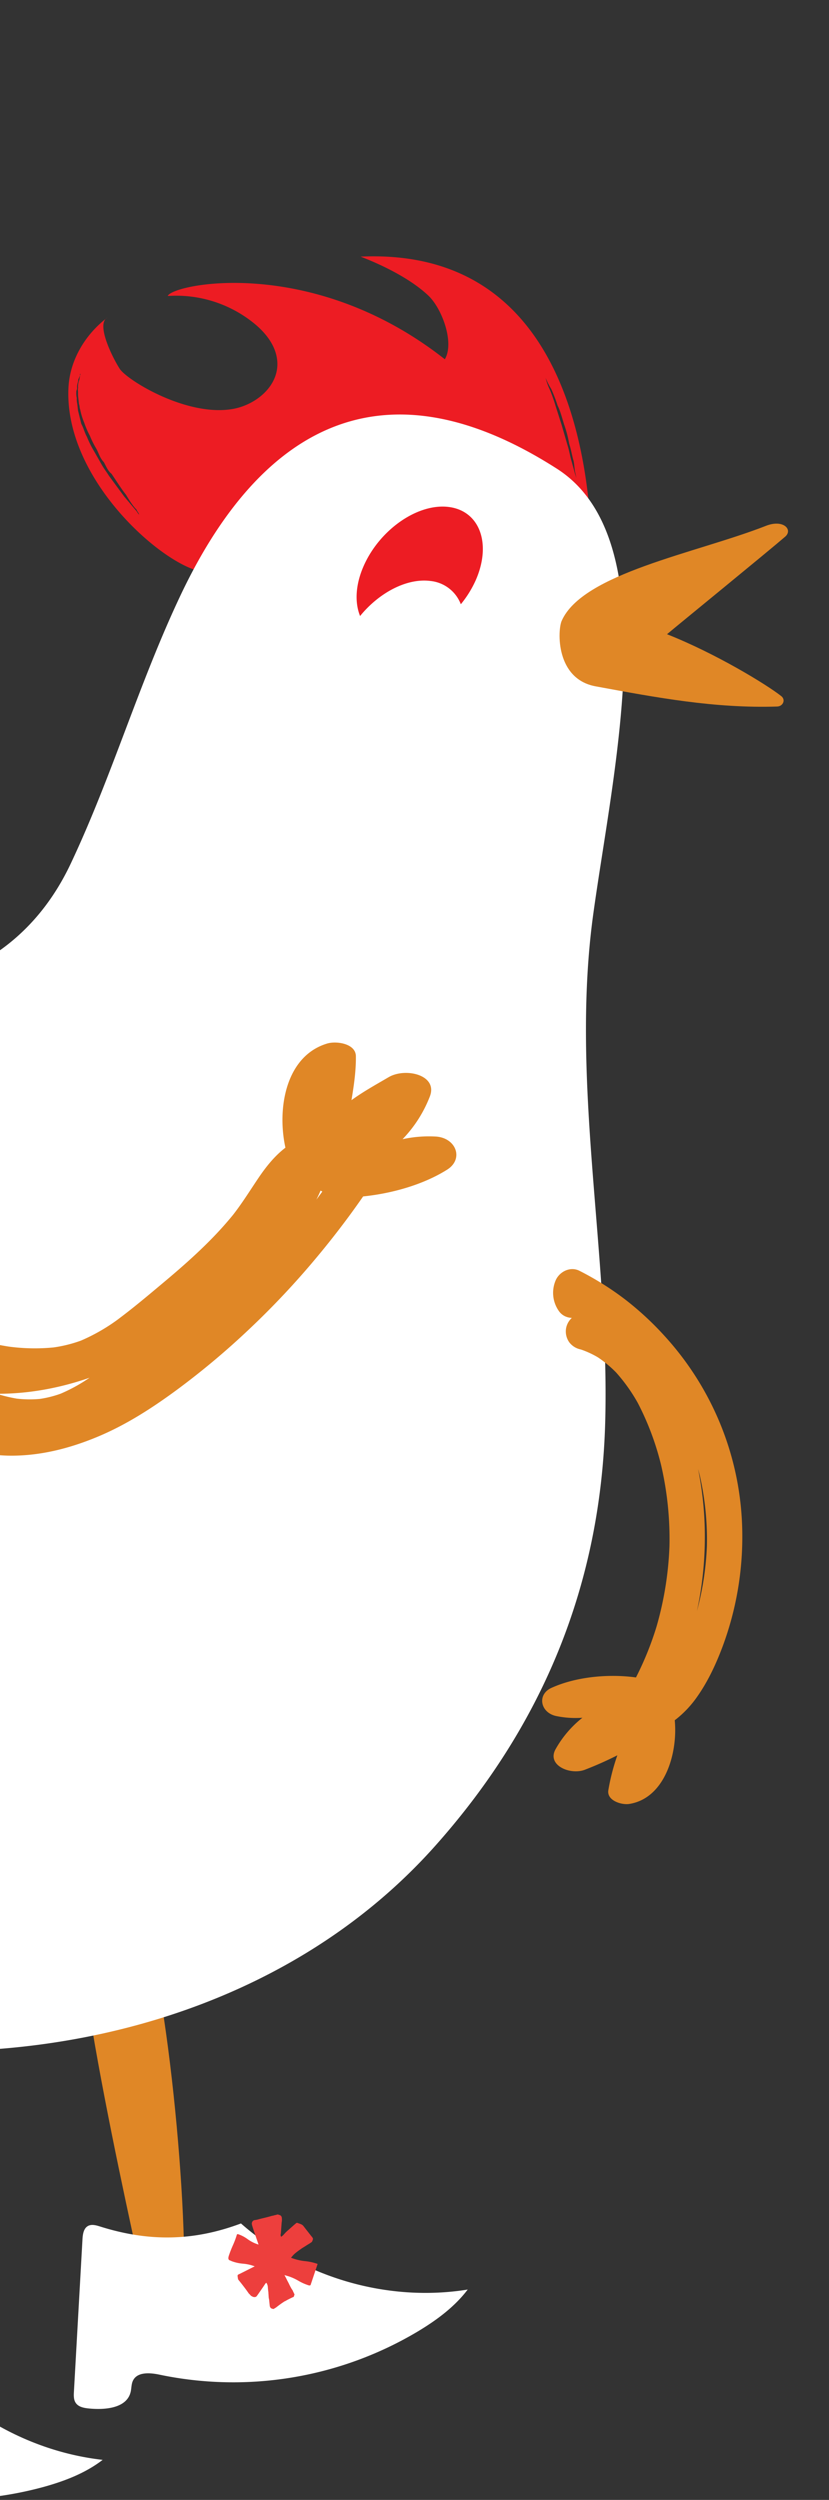
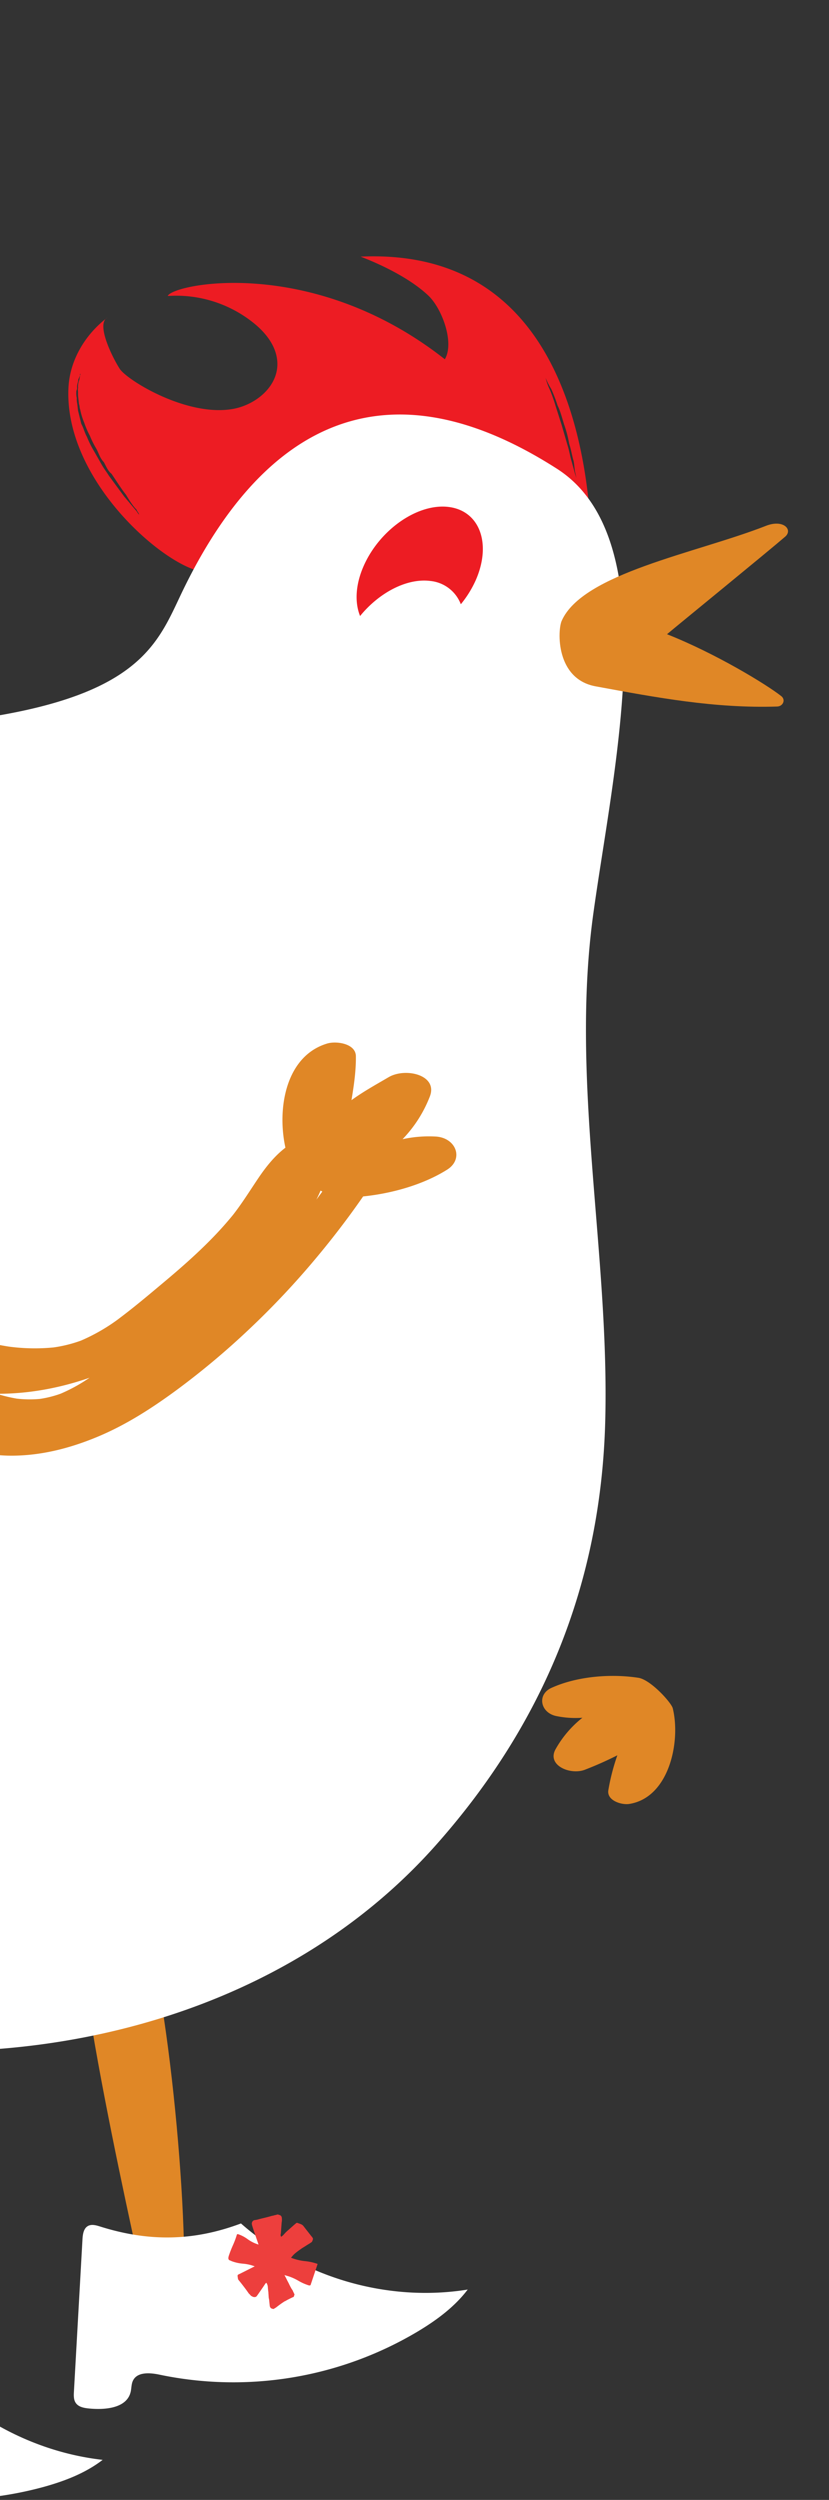
<svg xmlns="http://www.w3.org/2000/svg" width="445" height="1341" viewBox="0 0 445 1341">
  <rect x="0" y="0" width="445" height="1341" fill="#333333" stroke="none" />
  <defs>
    <clipPath id="clip-path">
      <rect id="Rectangle_23" data-name="Rectangle 23" width="445" height="1341" transform="translate(0 7436)" fill="#fff" stroke="#707070" stroke-width="1" />
    </clipPath>
    <clipPath id="clip-path-2">
      <path id="Path_76" data-name="Path 76" d="M0,885.024H1035.271V-318.333H0Z" transform="translate(0 318.333)" fill="none" />
    </clipPath>
  </defs>
  <g id="Mask_Group_2" data-name="Mask Group 2" transform="translate(0 -7436)" clip-path="url(#clip-path)">
    <g id="Group_84" data-name="Group 84" transform="translate(-612.271 7891.833)">
      <g id="Group_83" data-name="Group 83" transform="translate(0 -318.333)" clip-path="url(#clip-path-2)">
        <g id="Group_68" data-name="Group 68" transform="translate(654.761 870.204)">
          <path id="Path_61" data-name="Path 61" d="M27.978,171.449C28.4,171.143-14.9-12.5-9.616-48.2c1.69-11.4,21.509-19.483,28.128-7.644,17.136,30.725,30.2,167.957,27.474,217.7Z" transform="translate(10.063 61.668)" fill="#e08726" />
        </g>
        <g id="Group_69" data-name="Group 69" transform="translate(648.94 0.001)">
          <path id="Path_62" data-name="Path 62" d="M51.855,124.233c1.387-3.954,18.92-48.413,65.548-72.538,59.916-31,143.462,37,143.182,34.385-6.475-60.1-32.729-134.665-122.342-130.605,11.9,4.566,26.945,11.957,36.4,20.931,7.341,6.971,14.07,25.263,8.819,34.127C112.107-45.607,37.21-29.814,34.719-23.41a66.341,66.341,0,0,1,45.491,14C86.791-4.263,92.828,2.874,93.516,11.549,94.567,24.768,82.149,34.9,69.905,37.141c-24.73,4.536-57.047-15.4-60.974-21.513S-3.9-8.365,2.259-11.794C-9.282-3.039-17.821,10.657-18.57,25.751c-2.393,48.175,48.458,93.382,70.425,98.481M237.545,20.5a40.846,40.846,0,0,0,3.051,6,84.95,84.95,0,0,1,3.383,8.831c1.523,3,2.363,6.536,3.546,10.248a65.429,65.429,0,0,1,2.691,10.252c1.187,3.716,1.512,6.547,2.359,9.2.5,2.472.5,5.137,1,6.729l.5,2.468-.843-2.646-1.686-6.188c-.843-2.654-1.172-5.485-2.359-9.193L246.16,45.764l-3.206-10.07a88.873,88.873,0,0,0-3.043-8.657,32.578,32.578,0,0,1-2.366-6.536M-14.366,28.227c-.053-1.353.491-1.1.438-2.465-.208-1.762.68-3.024.624-4.381l.983-2.215c-.147-.4-.147-.4.1-.96a1.371,1.371,0,0,1-.1.96l-.439,2.461a9.048,9.048,0,0,0-.628,4.389c-.242.556-.095.953-.045,2.313a16.637,16.637,0,0,0,.113,2.718l.4,3.523c.446,1.206.2,1.758.65,2.967a37.463,37.463,0,0,0,2.143,6.99,47.413,47.413,0,0,0,3.077,7.092,48.233,48.233,0,0,0,3.466,6.933c1.444,2.665,1.792,4.827,4.018,7.19,1.436,2.665,2.181,4.676,4.109,6.226,2.975,4.37,5.254,8.093,7.78,11.254,2.427,4.12,4.256,6.634,5.64,7.938.446,1.21.99,1.459,1.44,2.661-.544-.246-.843-1.051-1.686-2.106l-6.43-7.632-8.169-11.1C1.983,71.125.3,69.012-1.136,66.35L-5,59.565a53.525,53.525,0,0,1-3.625-7.337c-1.436-2.661-1.637-4.427-3.073-7.088L-13.448,38l-.4-3.527a11.222,11.222,0,0,1-.257-3.115,11.311,11.311,0,0,1-.257-3.126" transform="translate(18.652 44.685)" fill="#ed1c23" />
        </g>
        <g id="Group_70" data-name="Group 70" transform="translate(520.926 905.343)">
          <path id="Path_63" data-name="Path 63" d="M0,170.264c.446-.215,1.743-187.917,14.316-221.636,4.018-10.77,23.615-14.633,26.972-1.762C49.963-19.724,31.644,116.638,18.3,164.552Z" transform="translate(0 61.242)" fill="#e08726" />
        </g>
        <g id="Group_71" data-name="Group 71" transform="translate(-0.001 84.853)">
-           <path id="Path_64" data-name="Path 64" d="M4.84,306.923c16.512-17.083,35.643-25.9,56.151-30.85C28.066,261.784,2,242.433,9.309,216.437A50.808,50.808,0,0,1,27.76,189.231c-2.227-1.134-4.427-2.276-6.6-3.538-37.454-22.167-19.68-68.727,15.162-82.858C174.242,46.873,334.9,143.9,458.311,186.074c75.638,25.841,155.5,17.839,190.166-55.5C670.769,83.389,685.22,33.4,707.625-13.8,746.981-96.608,810.59-144.627,909.5-81.3c59.069,37.836,30.355,160.019,19.479,238.938-12.414,90.241,8.906,182.122,6.415,272.649-2.374,85.413-32.389,161.16-91.382,227.276-109.432,122.652-308.433,138.684-450.643,68.6-65-32.011-107.667-91.938-138.978-151.929-40.41-77.452-84.355-173.129-193.232-170.35-17.2.461-45.563-17.2-23.649-33.753a189.718,189.718,0,0,1,24.953-15.763C44.09,350.577,25.888,345.5,7.91,337c-13-6.139-11.677-21.211-3.07-30.079" transform="translate(1.741 110.397)" fill="#fff" />
+           <path id="Path_64" data-name="Path 64" d="M4.84,306.923c16.512-17.083,35.643-25.9,56.151-30.85C28.066,261.784,2,242.433,9.309,216.437A50.808,50.808,0,0,1,27.76,189.231c-2.227-1.134-4.427-2.276-6.6-3.538-37.454-22.167-19.68-68.727,15.162-82.858c75.638,25.841,155.5,17.839,190.166-55.5C670.769,83.389,685.22,33.4,707.625-13.8,746.981-96.608,810.59-144.627,909.5-81.3c59.069,37.836,30.355,160.019,19.479,238.938-12.414,90.241,8.906,182.122,6.415,272.649-2.374,85.413-32.389,161.16-91.382,227.276-109.432,122.652-308.433,138.684-450.643,68.6-65-32.011-107.667-91.938-138.978-151.929-40.41-77.452-84.355-173.129-193.232-170.35-17.2.461-45.563-17.2-23.649-33.753a189.718,189.718,0,0,1,24.953-15.763C44.09,350.577,25.888,345.5,7.91,337c-13-6.139-11.677-21.211-3.07-30.079" transform="translate(1.741 110.397)" fill="#fff" />
        </g>
        <g id="Group_72" data-name="Group 72" transform="translate(912.638 143.391)">
          <path id="Path_65" data-name="Path 65" d="M81.48.867c-37.556,14.7-98.428,25.414-109.663,51C-30.376,56.833-31.54,83-9.952,86.964c32.838,6.067,64.04,11.9,97.464,10.83,3.126-.113,4.71-3.6,2.181-5.591-7.946-6.256-35-22.768-61.322-33.2,5.784-4.876,54.68-44.746,63.42-52.318,4.328-3.731-.945-9.5-10.312-5.821" transform="translate(29.307 0.312)" fill="#e08726" />
        </g>
        <g id="Group_73" data-name="Group 73" transform="translate(19.475 308.605)">
          <path id="Path_66" data-name="Path 66" d="M15.068,5.4c62.982-18.7,148.153.956,205.657,29.33,6.491,3.194-.514,11.193-5.719,10.089-28.389-6-71.472-15.378-100.039-20.409-31.916-5.617-62.664-1.629-94.55.643C7.689,25.954,1.01,9.579,15.068,5.4m3.788,112.184c44.428,5.054,95.291,16.981,137.047,32.4,8.97,3.3,24.2-3.281,13.62-10.482-38.1-25.947-102.662-34.468-147.144-37.454-11.031-.73-16.1,14.108-3.523,15.54m34.018,63.137c27.059,2.3,52.991,8.494,79.716,12.883,8.891,1.463,14.985-9.912,5.519-14.062-25.312-11.049-54.6-12.524-81.811-13.885-10.641-.507-15.635,14.024-3.425,15.064m-11.53,90.131c11.564,2.722,23.169,4.219,34.925,5.863,13.578,1.905,25.7,6.672,38.83,10.241,9.08,2.468,22.855-7.507,11.874-15.525-21.883-15.971-54.355-10.656-79.924-15.1-8.853-1.554-16.213,12.051-5.7,14.52M12.139,64.176c51.513,15.094,103.086,5.031,152.6,31.546,8.4,4.487,22.02-4.317,12.327-12.433C135.354,48.333,67.56,53.039,16.75,52.438c-6.494-.095-13.692,9.084-4.612,11.737m-9.568,153.9c37.254-1.61,70.319,11.7,105.656,20.927,6.7,1.739,18.9-7.352,9.329-12.18C82.567,209.142,40.048,201.1,1.282,205.422c-9.828,1.089-8.377,13.076,1.289,12.656" transform="translate(5.42 1.943)" fill="#ed3f3d" />
        </g>
        <g id="Group_74" data-name="Group 74" transform="translate(803.691 134.243)">
          <path id="Path_67" data-name="Path 67" d="M36.561.174C20.012-2.079-.5,11.976-9.258,31.565c-4.555,10.2-4.952,19.819-2.026,27.081,10.263-12.6,25.244-20.511,37.938-18.784A19.546,19.546,0,0,1,42.791,52.333a56.989,56.989,0,0,0,7.882-12.611C59.428,20.134,53.111,2.427,36.561.174" transform="translate(13.151 0.063)" fill="#ed1c23" />
        </g>
        <g id="Group_75" data-name="Group 75" transform="translate(651.889 1055.208)">
          <path id="Path_68" data-name="Path 68" d="M65.993,0C40.458,9.579,16.446,9.847-9.55,1.663c-2.211-.7-4.729-1.425-6.721-.223-2.268,1.368-2.665,4.487-2.816,7.171q-2.291,40.809-4.585,81.614c-.117,2.045-.193,4.249.919,5.954,1.539,2.37,4.695,2.85,7.47,3.107,8.585.794,19.9-.242,22.027-8.77.507-2.019.355-4.211,1.225-6.094,2.279-4.948,9.22-4.4,14.459-3.277A193.4,193.4,0,0,0,160.837,57.98c10.051-6.026,19.721-13.117,26.866-22.522C144.689,42.372,98.96,29.051,65.993,0" transform="translate(23.737)" fill="#fff" />
        </g>
        <g id="Group_76" data-name="Group 76" transform="translate(448.438 1094.336)">
          <path id="Path_69" data-name="Path 69" d="M81.361,15.317c-27.1,2.4-50.341-3.784-73.32-18.655C6.087-4.6,3.845-5.98,1.615-5.353-.926-4.642-2.109-1.739-2.948.813Q-15.655,39.569-28.362,78.329C-29,80.272-29.636,82.378-29,84.321c.877,2.7,3.8,4.007,6.407,5,8.082,3.07,19.264,5.1,23.513-2.555C1.921,84.956,2.34,82.8,3.66,81.213c3.474-4.158,10.029-1.765,14.8.718A193.224,193.224,0,0,0,157.967,96.7c11.25-3.119,22.4-7.368,31.716-14.527C146.4,77.308,105.7,52.189,81.361,15.317" transform="translate(29.265 5.509)" fill="#fff" />
        </g>
        <g id="Group_77" data-name="Group 77" transform="translate(544.126 1115.923)">
          <path id="Path_70" data-name="Path 70" d="M25.4,17.318a28.807,28.807,0,0,0,6.695,1.5,28.751,28.751,0,0,1,6.7,1.5L35.022,31.614c-.064.2-.378.272-.941.223l-.873-.3a26.546,26.546,0,0,1-4.778-2.219,26.6,26.6,0,0,0-4.876-2.249c-.193-.068-.62-.2-1.278-.393s-1.081-.321-1.278-.389c.087.178.242.473.465.881s.454.858.688,1.346.461.934.688,1.346.378.7.461.881c.045.087.163.329.352.73s.423.847.688,1.346a14.113,14.113,0,0,0,.8,1.327,2.362,2.362,0,0,1,.431.813L26.4,36.68l-.2.593-.231.7c-.412.151-1.157.5-2.242,1.043s-1.811.934-2.181,1.172a4.115,4.115,0,0,0-1.055.575c-.556.359-1.138.764-1.758,1.21s-1.172.866-1.663,1.247a7.8,7.8,0,0,1-.99.7c-.457.284-.748.457-.881.522s-.42.019-.873-.136a1.816,1.816,0,0,1-.775-.439,4.021,4.021,0,0,1-.476-.994,2.01,2.01,0,0,0-.03-.563c-.042-.31-.079-.673-.121-1.092s-.079-.839-.121-1.259a6.761,6.761,0,0,0-.155-.994,2.439,2.439,0,0,1-.11-.646c-.03-.34-.053-.7-.076-1.074s-.042-.733-.072-1.077a2.326,2.326,0,0,1-.011-.612c-.125-.707-.227-1.588-.306-2.65a4.673,4.673,0,0,0-.794-2.487l-.423.295c-.129.178-.344.491-.639.941s-.616.926-.964,1.433-.665.964-.949,1.38-.491.714-.624.892c-.563.832-1.077,1.557-1.535,2.17s-1.236.733-2.336.348a.093.093,0,0,0-.064-.132l-.193-.068-.2-.068a2.7,2.7,0,0,1-.707-.631,7.349,7.349,0,0,0-.771-.767c-.193-.287-.537-.779-1.028-1.463s-1.028-1.41-1.607-2.162S-1.887,31.119-2.42,30.45s-.934-1.153-1.191-1.463l-.287-.431a11.487,11.487,0,0,1-.2-1.176,4.618,4.618,0,0,1-.076-.911,1.028,1.028,0,0,1,.359-.427,1.119,1.119,0,0,1,.522-.261L5.027,21.6l-.68-.234a22.532,22.532,0,0,0-5.614-1.183,22.77,22.77,0,0,1-5.614-1.179c-.129-.045-.431-.17-.9-.37s-.775-.325-.9-.37a1.416,1.416,0,0,1-.446-1.1,4.972,4.972,0,0,1,.268-1.289,59.481,59.481,0,0,1,2.208-5.64A44.576,44.576,0,0,0-4.545,4.563c.155-.242.423-.295.813-.159a18.714,18.714,0,0,1,4.922,2.6A19.059,19.059,0,0,0,6.21,9.636l.873.306Q5.654,5.8,4.891,3.539c-.507-1.5-.873-2.623-1.1-3.364a6.842,6.842,0,0,1-.329-1.444,2.039,2.039,0,0,1,.1-.628,1.788,1.788,0,0,1,1.58-1.327,11.014,11.014,0,0,0,2.158-.465c.238-.064.73-.189,1.478-.37s1.55-.382,2.416-.593,1.678-.431,2.434-.646a6.932,6.932,0,0,1,1.459-.318,2.553,2.553,0,0,1,.665-.212c.272-.053.525-.113.764-.178a5.45,5.45,0,0,1,.941-.223l.873.3a1.6,1.6,0,0,1,1.206,1.251,9.463,9.463,0,0,1,.068,2.068,8.714,8.714,0,0,0-.155,1.274Q19.371-.262,19.278.98c-.06.824-.117,1.6-.178,2.313a7.571,7.571,0,0,1-.189,1.372,1.139,1.139,0,0,0,.06.465,3.752,3.752,0,0,0,.223.628l.423-.291A6.47,6.47,0,0,0,20.73,4.416c.567-.616.9-.979,1.009-1.085.219-.219.582-.556,1.092-1S23.882,1.4,24.446.9s1.1-.979,1.614-1.429.866-.748,1.058-.9c.306-.265.552-.363.748-.295l.968.34c.454.155.869.318,1.244.488a3.215,3.215,0,0,1,1.111.885c.151.2.442.575.869,1.13s.885,1.138,1.365,1.746.937,1.195,1.365,1.746.752.945.964,1.168a3.127,3.127,0,0,1,.544.96,1.761,1.761,0,0,1-.136.73,6.418,6.418,0,0,1-.329.824,1.447,1.447,0,0,1-.684.59,6.606,6.606,0,0,1-.975.654c-.544.329-1.111.68-1.709,1.066s-1.145.722-1.644,1.028a6.441,6.441,0,0,0-.911.624c-1.021.677-2,1.4-2.949,2.177a13.722,13.722,0,0,0-2.431,2.582Z" transform="translate(9.137 6.229)" fill="#ed3f3d" />
        </g>
        <g id="Group_78" data-name="Group 78" transform="translate(734.838 1050.379)">
          <path id="Path_71" data-name="Path 71" d="M25.4,17.318a28.807,28.807,0,0,0,6.695,1.5,28.561,28.561,0,0,1,6.7,1.5L35.022,31.614c-.064.2-.378.272-.941.223l-.873-.3a26.546,26.546,0,0,1-4.778-2.219,26.866,26.866,0,0,0-4.876-2.253c-.193-.064-.62-.2-1.278-.389s-1.081-.321-1.278-.389c.087.178.242.473.465.881s.454.858.688,1.346.465.934.688,1.346.378.7.461.881c.045.087.163.329.352.73s.423.847.688,1.346a14.113,14.113,0,0,0,.8,1.327,2.362,2.362,0,0,1,.431.813L26.4,36.68l-.2.593-.231.7c-.412.147-1.157.5-2.242,1.04s-1.811.937-2.177,1.176a4.049,4.049,0,0,0-1.058.575q-.828.539-1.758,1.21c-.62.45-1.172.862-1.663,1.244a7.564,7.564,0,0,1-.99.707c-.457.284-.748.457-.881.522s-.42.019-.873-.14a1.779,1.779,0,0,1-.775-.435,4.021,4.021,0,0,1-.476-.994,2.01,2.01,0,0,0-.03-.563c-.042-.31-.079-.673-.121-1.092s-.079-.839-.121-1.259a6.761,6.761,0,0,0-.155-.994,2.439,2.439,0,0,1-.11-.646c-.03-.34-.053-.7-.076-1.074s-.042-.733-.072-1.077a2.326,2.326,0,0,1-.011-.612c-.125-.707-.227-1.588-.306-2.65a4.673,4.673,0,0,0-.794-2.487l-.423.295c-.129.178-.344.491-.639.941s-.616.926-.964,1.433-.665.964-.949,1.38-.491.714-.624.888c-.563.835-1.077,1.561-1.535,2.174s-1.236.73-2.336.348a.093.093,0,0,0-.064-.132l-.193-.068-.2-.068a2.7,2.7,0,0,1-.707-.631,6.981,6.981,0,0,0-.771-.767c-.193-.287-.537-.779-1.028-1.463s-1.028-1.41-1.607-2.162S-1.887,31.115-2.42,30.45s-.934-1.153-1.191-1.463l-.287-.431a11.487,11.487,0,0,1-.2-1.176,4.618,4.618,0,0,1-.076-.911,1.014,1.014,0,0,1,.363-.427,1.092,1.092,0,0,1,.518-.261L5.027,21.6l-.68-.234a22.532,22.532,0,0,0-5.614-1.183A22.64,22.64,0,0,1-6.881,19c-.129-.042-.431-.166-.9-.37s-.775-.325-.9-.37a1.4,1.4,0,0,1-.446-1.092,4.972,4.972,0,0,1,.268-1.289,59.951,59.951,0,0,1,2.208-5.644A44.312,44.312,0,0,0-4.545,4.563c.155-.242.423-.295.813-.159A18.813,18.813,0,0,1,1.19,7,19.071,19.071,0,0,0,6.21,9.636l.873.306q-1.429-4.151-2.193-6.4c-.507-1.5-.873-2.623-1.1-3.364a6.842,6.842,0,0,1-.329-1.444,2.039,2.039,0,0,1,.1-.628,1.788,1.788,0,0,1,1.58-1.327,11.014,11.014,0,0,0,2.158-.465c.238-.064.73-.189,1.478-.37s1.55-.382,2.416-.593,1.678-.431,2.434-.646a7.32,7.32,0,0,1,1.459-.321,2.713,2.713,0,0,1,.665-.208c.272-.053.525-.113.764-.178a5.45,5.45,0,0,1,.941-.223l.873.3a1.6,1.6,0,0,1,1.206,1.251,9.463,9.463,0,0,1,.068,2.068,8.711,8.711,0,0,0-.155,1.27Q19.371-.26,19.278.98c-.06.824-.117,1.6-.178,2.313a7.228,7.228,0,0,1-.189,1.372,1.139,1.139,0,0,0,.06.465,3.752,3.752,0,0,0,.223.628l.423-.291A6.255,6.255,0,0,0,20.73,4.412c.567-.612.9-.975,1.009-1.081.219-.219.582-.556,1.092-1S23.882,1.4,24.446.9s1.1-.979,1.614-1.429.866-.748,1.058-.9c.306-.265.552-.363.748-.295l.968.34c.454.155.869.318,1.244.488a3.215,3.215,0,0,1,1.111.885c.151.2.442.575.869,1.13s.885,1.138,1.365,1.746.937,1.195,1.365,1.746.752.945.964,1.168a3.084,3.084,0,0,1,.544.96,1.761,1.761,0,0,1-.136.73,6.418,6.418,0,0,1-.329.824,1.447,1.447,0,0,1-.684.59,6.606,6.606,0,0,1-.975.654c-.544.329-1.111.68-1.709,1.066s-1.145.722-1.644,1.028a6.348,6.348,0,0,0-.911.624c-1.021.677-2,1.4-2.949,2.177a13.722,13.722,0,0,0-2.431,2.582Z" transform="translate(9.137 6.229)" fill="#ed3f3d" />
        </g>
        <g id="Group_79" data-name="Group 79" transform="translate(909.154 543.272)">
-           <path id="Path_72" data-name="Path 72" d="M13.186,17.568A61.367,61.367,0,0,1,35.765,29.151,82.5,82.5,0,0,1,51.74,46.91c8.891,13.125,14.977,28.253,18.95,43.635a182.451,182.451,0,0,1,6.022,48.432,187.346,187.346,0,0,1-6.74,48.379,190.272,190.272,0,0,1-8.441,24.095,180.776,180.776,0,0,1-11.874,22.492c-1.009,1.648-2.053,3.27-3.119,4.88q-2.915-7.865-5.833-15.733c.461.042.922.072,1.387.087l-2.555-.076a21.563,21.563,0,0,0,5.345-.567l-2.484.612a24.7,24.7,0,0,0,5.9-2.34c-.722.4-1.444.813-2.166,1.217a35.349,35.349,0,0,0,7.213-5.5c-.586.571-1.176,1.145-1.765,1.716a58.543,58.543,0,0,0,8.751-11.291l-1.281,2.117A134.446,134.446,0,0,0,72.2,178.283c-.242.805-.48,1.607-.722,2.412a157.539,157.539,0,0,0,6.407-39.873c-.026.869-.049,1.739-.076,2.608a155.245,155.245,0,0,0-4.049-40.176q.3,1.264.6,2.536a149.375,149.375,0,0,0-13.7-35.9q.6,1.1,1.195,2.208a154.623,154.623,0,0,0-22.9-31.893l1.678,1.8A149.919,149.919,0,0,0,11.391,17.75c.688.435,1.38.873,2.072,1.308Q7.65,15.4,1.532,12.31L14.143,7.456a10.259,10.259,0,0,0-.4.99c.242-.805.48-1.61.722-2.416a7.95,7.95,0,0,0-.295,1.758q.034-1.3.076-2.608a8.5,8.5,0,0,0,.166,1.777l-.6-2.54a8.1,8.1,0,0,0,.62,1.667L13.235,3.873a6.682,6.682,0,0,0,.374.6,10.411,10.411,0,0,1,1.716,7.356,9.962,9.962,0,0,1-3.765,6.245C7.414,20.914,1.211,20.5-1.761,15.988A16.96,16.96,0,0,1-3.224-.569c2.2-4.6,7.885-7.239,12.614-4.854A157.92,157.92,0,0,1,33.8,9.86,163.4,163.4,0,0,1,55.04,29.476,160,160,0,0,1,84.9,76.448a158.29,158.29,0,0,1,11.915,58.018,168.741,168.741,0,0,1-10.562,61.693c-3.565,9.515-7.98,18.95-13.858,27.214a56.626,56.626,0,0,1-10.845,11.556,36.37,36.37,0,0,1-15.344,7.107,29.669,29.669,0,0,1-8.638.257c-3.232-.287-6.173-3.088-7.307-6.056-1.323-3.451-.48-6.732,1.474-9.677q1.9-2.863,3.682-5.8-.641,1.055-1.281,2.117A168.927,168.927,0,0,0,51.181,184.18c-.242.805-.48,1.61-.722,2.416a179.025,179.025,0,0,0,7.315-45.479c-.026.869-.049,1.739-.076,2.608a175.545,175.545,0,0,0-4.574-45.453c.2.847.4,1.69.6,2.536a148.64,148.64,0,0,0-13.178-35.7l1.191,2.211a90.988,90.988,0,0,0-13.2-18.8c.559.6,1.119,1.2,1.682,1.8A61.529,61.529,0,0,0,18.543,40.5q1.032.652,2.072,1.308a49.074,49.074,0,0,0-11.322-5.3c.79.242,1.576.488,2.366.733-.533-.166-1.07-.321-1.607-.469a10.3,10.3,0,0,1-6.116-3.848,10.09,10.09,0,0,1-1.72-7.356,9.881,9.881,0,0,1,3.765-6.245c2.011-1.372,4.771-2.431,7.205-1.754" transform="translate(4.743 6.319)" fill="#e08726" />
-         </g>
+           </g>
        <g id="Group_80" data-name="Group 80" transform="translate(496.973 470.953)">
          <path id="Path_73" data-name="Path 73" d="M14.063,50.261c.163.4.329.794.5,1.191q-.476-1.134-.953-2.272a191.112,191.112,0,0,0,23.8,41.382q-.748-.987-1.5-1.969a150.852,150.852,0,0,0,26.367,27.1l-1.985-1.554a113.3,113.3,0,0,0,24.983,14.981c-.8-.344-1.6-.684-2.4-1.028a94.4,94.4,0,0,0,23.46,6.615c-.862-.125-1.72-.249-2.582-.37a92.675,92.675,0,0,0,23.418.227q-1.247.153-2.491.3a114.279,114.279,0,0,0,28.159-7.307c-.767.3-1.531.6-2.295.9,15.4-6.109,29.527-14.841,42.788-24.549-.658.484-1.319.968-1.977,1.448A426.136,426.136,0,0,0,255.3,47.2q8.324-9.231,16.111-18.916c-.518.643-1.032,1.285-1.55,1.928q12.86-16.019,24.178-33.171-.5,3.669-1.009,7.345c-.106-.314-.219-.624-.34-.934.318.756.635,1.516.953,2.272A14.618,14.618,0,0,0,291.9,2.68c.5.654,1,1.312,1.5,1.966a15.6,15.6,0,0,0-2.65-2.657c.662.518,1.319,1.036,1.981,1.554A18.4,18.4,0,0,0,288.867,1.3c.8.34,1.6.684,2.4,1.024A23.1,23.1,0,0,0,285.816.847c.862.121,1.72.246,2.582.37a26.7,26.7,0,0,0-6.521-.076q1.247-.153,2.495-.3a26.09,26.09,0,0,0-6.324,1.569c.764-.3,1.527-.6,2.291-.9a26.879,26.879,0,0,0-5.534,3.13c.658-.484,1.319-.964,1.977-1.448a45.594,45.594,0,0,0-8.479,8.328q.777-.964,1.55-1.932c-3.1,3.916-5.776,8.131-8.475,12.32-2.888,4.487-5.916,8.868-9.224,13.064a223.139,223.139,0,0,1-23.7,25.554c-8.09,7.507-16.584,14.576-25.119,21.585-8.589,7.054-17.173,14.217-26.6,20.186a83.307,83.307,0,0,1-30.994,12.229c-12.308,1.992-24.492,1.452-36.819-.491A148.827,148.827,0,0,1,51.88,91.881,153.154,153.154,0,0,1,7.1,47.657q-2.019-3.062-3.856-6.226,8.891-1.009,17.782-2.011a17.7,17.7,0,0,0-1.176,4.166q.17-1.264.34-2.537a21.807,21.807,0,0,0,.015,5.636l-.34-2.461A34.869,34.869,0,0,0,22.2,52.454q-.476-1.14-.953-2.272a75.284,75.284,0,0,0,9.515,16.043q-.754-.981-1.5-1.969A95.344,95.344,0,0,0,46.229,81.38q-.987-.777-1.981-1.554A109.776,109.776,0,0,0,68.441,94.04c-.8-.34-1.6-.684-2.4-1.024a118.014,118.014,0,0,0,29.2,8.177c-.862-.121-1.72-.246-2.582-.37a123.938,123.938,0,0,0,31.9.246q-1.247.147-2.495.3A149.627,149.627,0,0,0,158.852,91.9c-.764.3-1.527.6-2.291.9a183.932,183.932,0,0,0,40.75-22.726c-.662.484-1.319.964-1.977,1.448a255.7,255.7,0,0,0,40.452-37.772q5.222-5.954,10.172-12.138-.777.97-1.55,1.932c8.721-10.868,16.886-22.156,24.783-33.617a9.759,9.759,0,0,1,12.093-3.7c4.616,1.973,6.581,6.589,5.632,11.3-4.169,20.708-17.54,38.01-31.708,53.119-14.1,15.03-29.153,29.266-44.466,43.083q-11.562,10.428-23.482,20.451c-7.436,6.252-15,12.471-23.29,17.635-8.1,5.043-17.253,9.072-26.817,10.52a73.264,73.264,0,0,1-31.016-2.019c-19.124-5.391-35.965-16.875-51.479-28.862q-3.589-2.778-7.145-5.6c-1.769-1.4-2.778-4.589-2.79-6.695a9.547,9.547,0,0,1,2.9-6.816A9.725,9.725,0,0,1,54.386,89.7c.858.125,1.72.246,2.578.37a9.866,9.866,0,0,1,4.381,2.582c.854.673,1.709,1.35,2.567,2.019l-1.985-1.554c12.773,10,26.125,19.683,41.14,26.113-.8-.34-1.6-.684-2.4-1.024a80.805,80.805,0,0,0,19.521,5.67c-.858-.125-1.72-.249-2.578-.37a60.033,60.033,0,0,0,15.159.257q-1.247.153-2.495.3a57.66,57.66,0,0,0,14.221-3.637c-.764.3-1.531.6-2.291.9a90.387,90.387,0,0,0,19.434-11.2c-.658.48-1.319.964-1.977,1.448,6.268-4.612,12.195-9.655,18.111-14.69q9.6-8.171,18.969-16.614,18.729-16.875,36.471-34.778a270.331,270.331,0,0,0,18.53-20.239c-.518.643-1.032,1.289-1.55,1.932a104.5,104.5,0,0,0,14.724-23.6l-1.009,2.347a70.062,70.062,0,0,0,4.275-13.646q8.863,3.8,17.725,7.606c-14.769,21.437-30.525,42.433-48.9,61.02-17.052,17.253-36.626,32.483-58.616,43.234-21.524,10.528-45.305,17.056-69.586,16.969a125.484,125.484,0,0,1-65.8-18.89A105.949,105.949,0,0,1,17.42,80C9.2,69.941,1.244,57.72.617,44.538A24.4,24.4,0,0,1,2.3,34.162a11.813,11.813,0,0,1,2.559-4.275,9.507,9.507,0,0,1,5.515-2.5,9.936,9.936,0,0,1,9.708,4.767,136.228,136.228,0,0,0,9.088,13.616c-.5-.654-1-1.312-1.5-1.966A143.126,143.126,0,0,0,53.135,69.563l-1.981-1.554a147.167,147.167,0,0,0,32.4,19.169l-2.4-1.028A139.949,139.949,0,0,0,115.8,95.93c-.862-.125-1.72-.249-2.582-.37a104.417,104.417,0,0,0,26.658.609c-.832.1-1.66.2-2.491.3a72.689,72.689,0,0,0,17.725-4.4q-1.145.448-2.291.9a100.525,100.525,0,0,0,21.948-12.66l-1.977,1.452c8.789-6.475,17.143-13.56,25.5-20.557,8.638-7.239,17.128-14.678,25.025-22.7a190.741,190.741,0,0,0,12.781-14.293l-1.55,1.932c5.2-6.5,9.526-13.5,14.157-20.387C253.787-1.814,259.639-9,267.653-13.722c7.3-4.309,16.255-5.247,24.567-3.58a26.224,26.224,0,0,1,10.131,4.332A25.365,25.365,0,0,1,311.48-1.13c1.667,4.377-.541,7.874-2.843,11.3q-1.86,2.773-3.769,5.519-3.674,5.29-7.507,10.479-8.324,11.267-17.332,22.023a439.032,439.032,0,0,1-35.855,38.123,417,417,0,0,1-39.2,32.85c-13.181,9.677-27,18.595-42.2,24.953-15.434,6.457-31.893,10.63-48.87,10.172a105.19,105.19,0,0,1-48.3-13.684c-14.244-7.961-26.881-18.969-37.435-31.27A192.668,192.668,0,0,1,.779,67.352C-1.175,63.288-2.952,59.156-4.672,55c-.888-2.143-.117-5.485,1.009-7.345A9.674,9.674,0,0,1,2.155,43.37a9.967,9.967,0,0,1,7.473,1.1c.662.514,1.323,1.036,1.985,1.554a9.768,9.768,0,0,1,2.45,4.238" transform="translate(5.058 18.078)" fill="#e08726" />
        </g>
        <g id="Group_81" data-name="Group 81" transform="translate(763.889 421.745)">
          <path id="Path_74" data-name="Path 74" d="M17.657.387C22.583-1.1,32.982.372,33.065,7.157c.1,8.022-1.081,15.831-2.359,23.615,6.256-4.563,13.1-8.328,19.929-12.327,9.14-5.353,26.805-1.153,22.061,10.535a68.6,68.6,0,0,1-14.58,22.73A66.3,66.3,0,0,1,76.3,50.3c10.721.915,14.709,12.127,5.746,17.752-15.8,9.931-38.063,15.03-57.24,14.97C16.319,82.995.019,70.055-1.478,66.612-10.516,45.775-8.509,8.257,17.657.387" transform="translate(6.351 0.139)" fill="#e08726" />
        </g>
        <g id="Group_82" data-name="Group 82" transform="translate(903.307 761.491)">
          <path id="Path_75" data-name="Path 75" d="M34.331,50.519c-4.041.624-11.983-1.78-11.182-7.281a114.189,114.189,0,0,1,4.858-18.825,186.032,186.032,0,0,1-17.154,7.64c-7.829,3.262-21.1-2.2-15.9-11.1A57.01,57.01,0,0,1,9.249,4.272a50.836,50.836,0,0,1-14.4-.987c-8.263-1.992-9.953-11.53-2.227-15.03,13.62-6.184,31.678-7.708,46.659-5.417C45.921-16.148,57.012-3.776,57.745-.816c4.4,17.914-1.954,48.027-23.414,51.335" transform="translate(12.348 18.171)" fill="#e08726" />
        </g>
      </g>
    </g>
  </g>
</svg>